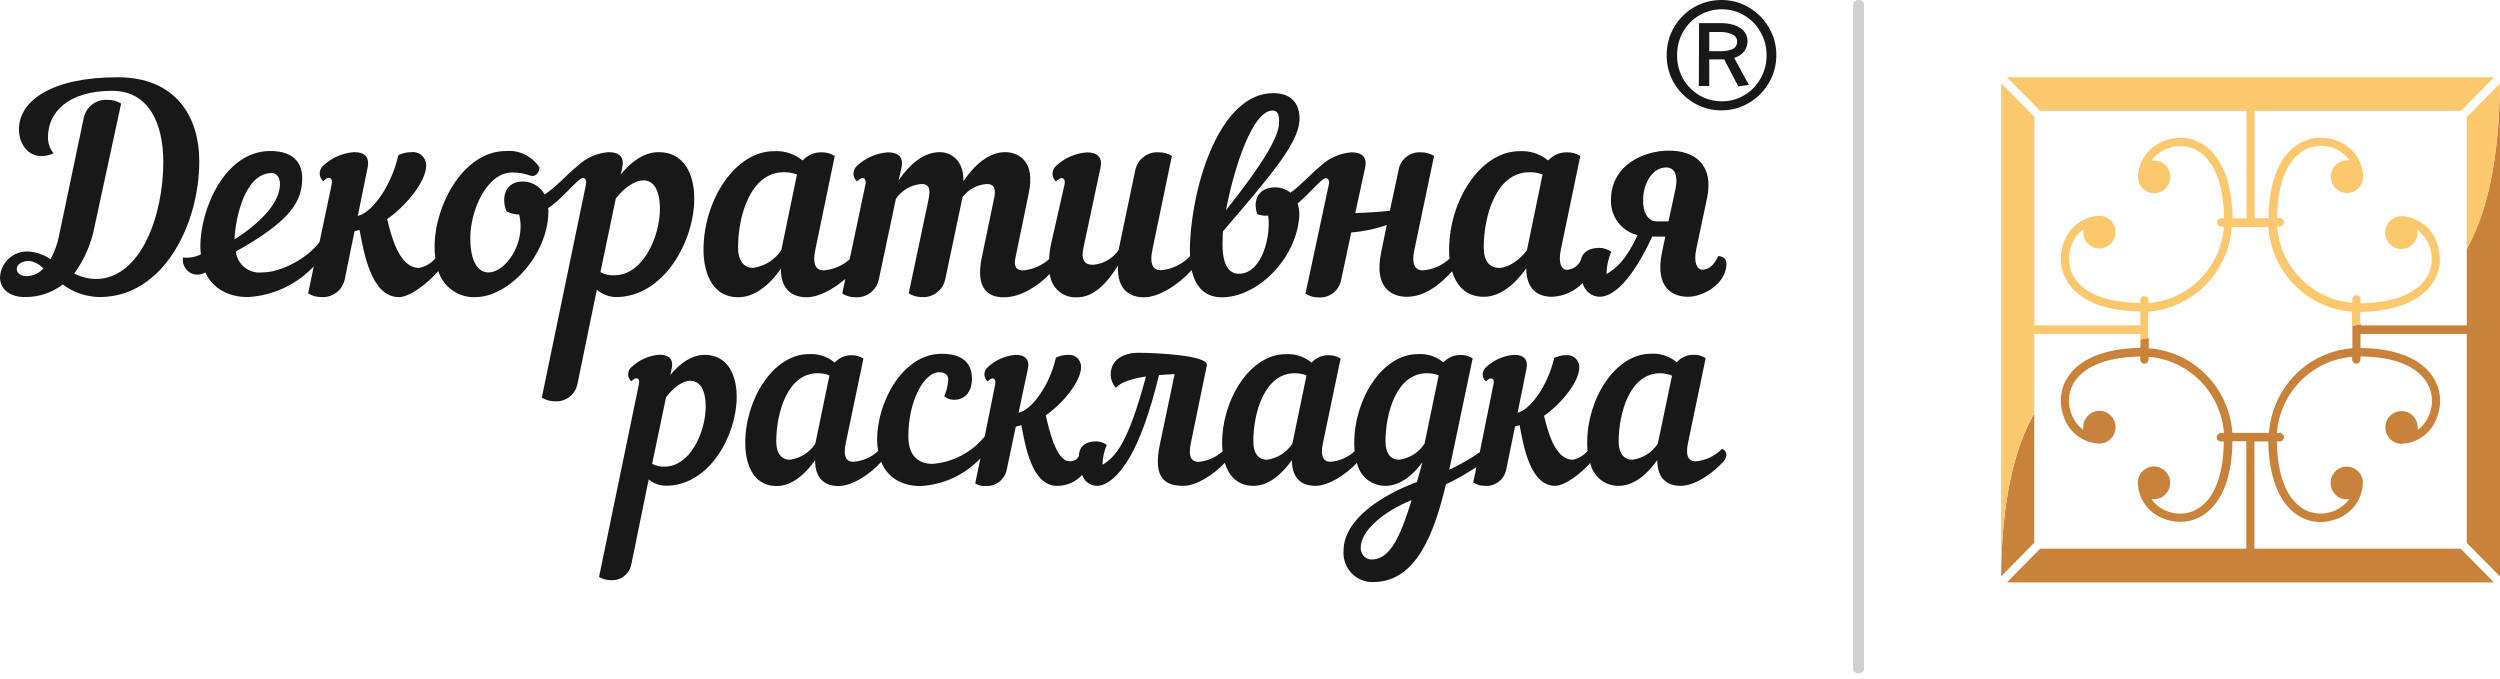
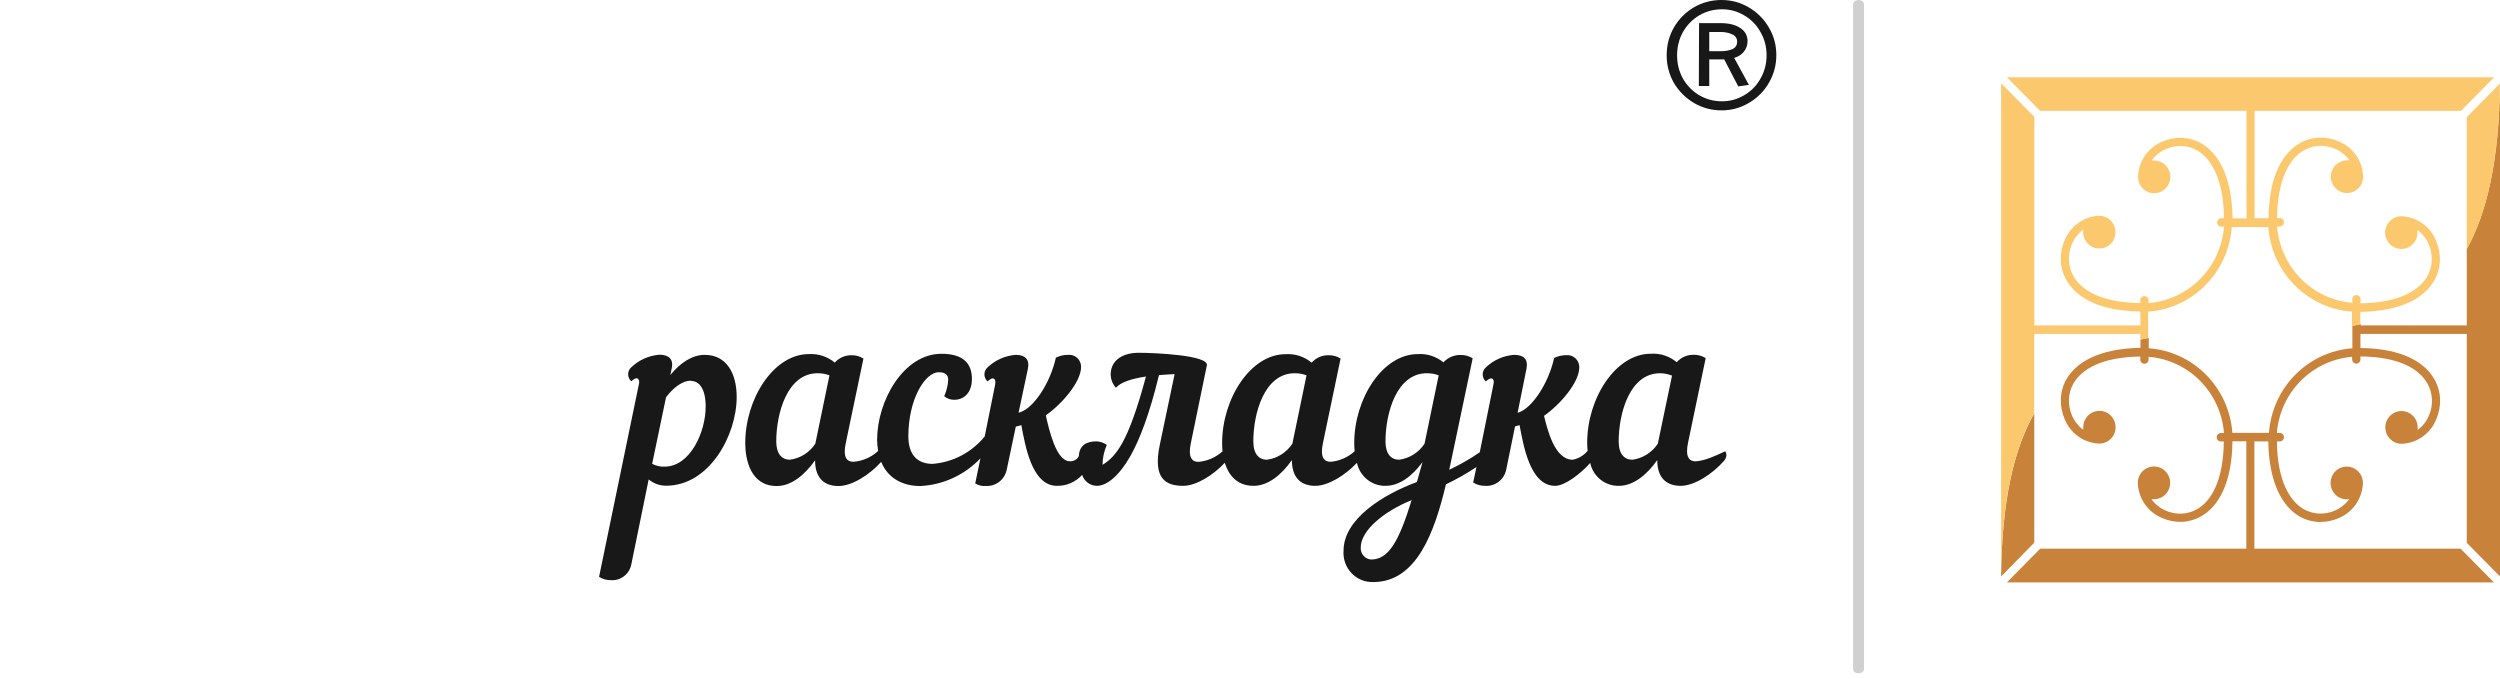
<svg xmlns="http://www.w3.org/2000/svg" width="195" height="53" viewBox="0 0 195 53" fill="none">
  <path opacity="0.2" fill-rule="evenodd" clip-rule="evenodd" d="M144.967 0C145.08 0 145.189 0.035 145.269 0.096C145.349 0.158 145.394 0.241 145.394 0.328V52.19C145.394 52.277 145.349 52.36 145.269 52.422C145.189 52.483 145.08 52.518 144.967 52.518C144.853 52.518 144.744 52.483 144.664 52.422C144.584 52.36 144.539 52.277 144.539 52.19V0.328C144.539 0.241 144.584 0.158 144.664 0.096C144.744 0.035 144.853 0 144.967 0Z" fill="#181818" />
-   <path d="M42.261 31.012C42.569 31.206 42.925 31.306 43.287 31.301C43.699 31.331 44.106 31.205 44.431 30.948C44.756 30.691 44.976 30.322 45.048 29.911L46.553 22.597C46.971 22.96 47.502 23.162 48.052 23.17C51.777 23.17 54.152 18.808 54.152 15.499C54.152 13.497 53.301 11.867 51.385 11.867C50.297 11.867 49.276 12.547 48.425 13.604L48.531 13.076C48.729 12.239 48.27 11.867 47.486 11.867C46.584 11.929 45.73 12.302 45.067 12.924C44.153 13.673 43.35 14.618 42.479 15.171C42.31 14.86 42.06 14.601 41.757 14.423C41.453 14.244 41.108 14.152 40.757 14.158C39.519 14.158 39.04 15.259 39.494 16.468C39.802 16.638 40.146 16.729 40.496 16.733C40.565 17.029 40.602 17.333 40.607 17.638C40.607 19.596 39.214 21.251 38.101 21.251C37.337 21.251 36.684 20.502 36.684 18.563C36.684 16.404 37.971 13.453 39.954 13.453C40.429 13.449 40.9 13.53 41.347 13.692C41.671 13.825 42.044 13.585 42.087 13.076C41.808 12.641 41.418 12.291 40.958 12.063C40.498 11.834 39.986 11.736 39.475 11.778C36.185 11.778 33.897 15.939 33.897 19.268C33.898 19.565 33.919 19.861 33.96 20.154C33.629 20.542 33.176 20.805 32.678 20.898C31.111 20.898 30.501 18.323 30.197 17.09C31.546 16.16 33.244 14.221 33.244 12.899C33.244 12.754 33.214 12.61 33.156 12.477C33.097 12.344 33.012 12.225 32.905 12.128C32.799 12.03 32.673 11.957 32.536 11.912C32.4 11.867 32.255 11.851 32.112 11.867C31.75 11.864 31.393 11.946 31.067 12.106C30.545 14.466 29.089 16.468 28.039 16.801L27.908 16.845L28.673 13.076C28.847 12.219 28.411 11.867 27.628 11.867C26.726 11.929 25.872 12.302 25.209 12.924C25.123 12.999 25.054 13.092 25.007 13.196C24.959 13.3 24.935 13.414 24.935 13.528C24.935 13.643 24.959 13.757 25.007 13.861C25.054 13.965 25.123 14.058 25.209 14.133C25.402 13.957 25.533 13.869 25.644 13.869C25.838 13.869 25.949 14.045 25.862 14.422L24.924 18.877C23.985 20.13 21.982 21.251 20.42 21.251C19.938 21.302 19.456 21.16 19.077 20.855C18.698 20.55 18.452 20.107 18.393 19.621C22.596 17.266 23.574 15.763 23.574 13.893C23.574 12.914 23.09 11.778 21.092 11.778C17.498 11.778 15.626 16.36 15.626 19.224C15.63 19.43 15.644 19.636 15.669 19.841C15.237 20.053 14.754 20.138 14.276 20.086C14.244 20.281 14.263 20.482 14.33 20.668C14.398 20.853 14.511 21.019 14.66 21.147C14.809 21.276 14.988 21.363 15.18 21.401C15.372 21.439 15.57 21.426 15.756 21.363C15.847 21.334 15.934 21.297 16.017 21.251C16.627 22.573 17.894 23.17 19.331 23.17C21.283 23.065 23.122 22.211 24.474 20.781L24.033 22.881C24.339 23.075 24.694 23.175 25.054 23.17C25.475 23.203 25.893 23.08 26.232 22.825C26.57 22.569 26.805 22.198 26.892 21.78L27.652 18.04L28.044 17.932C28.373 19.65 28.939 23.175 31.116 23.175C31.982 23.175 33.375 22.083 34.188 21.143C34.383 21.758 34.774 22.29 35.299 22.657C35.823 23.024 36.453 23.206 37.09 23.175C39.702 23.175 42.774 19.846 42.774 16.473C42.777 16.392 42.769 16.312 42.75 16.233C43.645 15.66 44.492 14.623 45.058 14.138C45.246 13.967 45.372 13.883 45.478 13.883C45.677 13.883 45.783 14.084 45.696 14.437L42.261 31.012ZM50.19 14.069C50.931 14.069 51.472 14.75 51.472 16.292C51.472 18.475 50.147 21.471 47.922 21.471C47.544 21.494 47.167 21.411 46.833 21.231L48.033 15.479C48.754 14.574 49.537 14.069 50.19 14.069ZM60.944 19.508C60.696 19.884 60.371 20.203 59.992 20.442C59.612 20.68 59.187 20.834 58.743 20.894C58.071 20.894 57.568 20.404 57.568 19.308C57.568 16.904 58.506 13.433 61.143 13.433C61.491 13.431 61.836 13.49 62.163 13.609L60.944 19.508ZM99.244 8.621C99.704 8.621 99.791 8.998 99.766 9.634C99.704 10.76 98.484 12.787 95.63 16.4C96.24 13.1 97.701 8.626 99.244 8.626V8.621ZM116.906 20.894C116.229 20.894 115.731 20.404 115.731 19.308C115.731 16.904 116.664 13.433 119.301 13.433C119.649 13.431 119.994 13.49 120.321 13.609L119.102 19.508C118.517 20.326 117.603 20.898 116.906 20.898V20.894ZM133.151 15.45C133.693 12.831 132.183 11.749 130.185 11.749C128.187 11.749 125.657 12.895 125.657 15.582C125.633 16.213 125.826 16.833 126.204 17.336C126.582 17.839 127.12 18.193 127.728 18.338C126.833 20.296 126.073 20.918 125.309 21.378C125.315 20.78 125.44 20.189 125.677 19.64C125.416 19.453 125.107 19.345 124.787 19.332C124.085 19.332 123.451 19.562 123.297 20.311C123.201 20.518 123.052 20.695 122.866 20.824C122.679 20.953 122.462 21.029 122.237 21.045C121.802 21.045 121.516 20.556 121.753 19.435L123.263 12.165C122.956 11.973 122.602 11.875 122.242 11.881C121.964 11.873 121.687 11.925 121.431 12.035C121.174 12.145 120.945 12.31 120.757 12.518C120.127 11.999 119.327 11.74 118.517 11.793C115.489 11.793 113.031 15.626 113.031 19.484C113.031 19.699 113.031 19.934 113.065 20.179C112.488 20.706 111.755 21.026 110.98 21.089C110.414 21.089 110.066 20.693 110.327 19.459L111.856 12.165C111.548 11.973 111.192 11.875 110.83 11.881C110.422 11.852 110.017 11.978 109.695 12.234C109.373 12.49 109.157 12.858 109.088 13.267L108.411 16.439C107.584 16.527 106.694 16.595 105.712 16.615L106.476 13.09C106.67 12.253 106.215 11.881 105.431 11.881C104.529 11.943 103.675 12.316 103.012 12.939C102.185 13.619 101.445 14.481 100.657 15.029C100.309 14.754 99.879 14.607 99.437 14.613C98.199 14.613 97.677 15.592 98.068 16.703C98.338 16.806 98.628 16.844 98.915 16.816C99.157 18.284 98.48 21.354 96.632 21.354C95.911 21.354 95.258 20.761 95.369 18.602C95.366 18.415 95.374 18.227 95.393 18.04C99.2 13.609 101.247 11.186 101.358 9.404C101.426 7.994 100.637 7.265 99.312 7.265C95.195 7.265 93.023 14.27 92.824 18.945C92.805 19.293 92.805 19.641 92.824 19.988C92.217 20.614 91.409 21.001 90.546 21.08C89.98 21.08 89.632 20.683 89.893 19.449L91.407 12.165C91.099 11.973 90.743 11.875 90.381 11.881C89.963 11.849 89.546 11.972 89.21 12.227C88.874 12.482 88.641 12.851 88.553 13.267L87.247 19.508C87.019 19.839 86.721 20.113 86.374 20.311C86.027 20.51 85.641 20.627 85.244 20.654C84.591 20.654 84.31 20.257 84.504 19.356L85.834 13.095C86.028 12.258 85.573 11.886 84.789 11.886C83.887 11.948 83.033 12.321 82.37 12.943C82.284 13.018 82.215 13.111 82.168 13.216C82.121 13.32 82.096 13.433 82.096 13.548C82.096 13.663 82.121 13.776 82.168 13.881C82.215 13.985 82.284 14.078 82.37 14.153C82.564 13.976 82.694 13.888 82.806 13.888C82.999 13.888 83.11 14.089 83.023 14.441L81.998 18.96C81.904 19.372 81.848 19.791 81.829 20.213C81.257 20.724 80.537 21.033 79.777 21.094C79.342 21.094 79.056 20.83 79.187 20.194L80.237 15.102C80.803 12.527 79.385 11.867 78.408 11.867C77.146 11.867 76.057 12.811 75.143 14.133C75.206 12.571 74.204 11.867 73.314 11.867C72.071 11.867 70.983 12.767 70.092 14.069L70.31 13.09C70.504 12.253 70.049 11.881 69.26 11.881C68.358 11.943 67.504 12.316 66.841 12.939C66.756 13.014 66.688 13.107 66.641 13.211C66.594 13.315 66.57 13.429 66.57 13.543C66.57 13.658 66.594 13.771 66.641 13.875C66.688 13.979 66.756 14.072 66.841 14.148C67.04 13.972 67.171 13.883 67.277 13.883C67.475 13.883 67.582 14.084 67.495 14.437L66.275 20.228C65.71 20.727 65.001 21.029 64.253 21.089C63.687 21.089 63.339 20.693 63.6 19.459L65.11 12.165C64.802 11.973 64.446 11.875 64.084 11.881C63.807 11.874 63.531 11.927 63.275 12.036C63.02 12.146 62.791 12.31 62.604 12.518C61.974 11.999 61.174 11.74 60.364 11.793C57.336 11.793 54.873 15.626 54.873 19.484C54.873 20.894 55.333 23.185 57.597 23.185C58.835 23.185 60.016 22.259 60.906 20.957C60.906 22.7 61.907 23.185 62.933 23.185C63.842 23.185 64.989 22.573 65.937 21.755L65.695 22.896C66.003 23.089 66.358 23.189 66.721 23.185C67.14 23.215 67.556 23.091 67.892 22.836C68.228 22.58 68.462 22.21 68.549 21.794L69.879 15.514C70.104 15.179 70.401 14.9 70.749 14.699C71.096 14.498 71.483 14.38 71.882 14.353C72.598 14.353 72.555 14.951 72.405 15.655L70.881 22.881C71.187 23.075 71.541 23.175 71.902 23.17C72.321 23.201 72.737 23.077 73.073 22.821C73.409 22.566 73.643 22.196 73.73 21.78L75.08 15.367C75.306 15.07 75.592 14.826 75.919 14.652C76.246 14.477 76.607 14.375 76.976 14.353C77.692 14.353 77.673 14.951 77.499 15.655L76.585 20.061C76.038 22.636 77.194 23.189 78.282 23.189C79.584 23.189 80.89 22.377 81.882 21.373C81.937 21.899 82.192 22.382 82.593 22.721C82.993 23.06 83.509 23.228 84.03 23.189C85.273 23.189 86.337 22.132 87.208 20.698C87.102 22.656 88.175 23.189 89.235 23.189C90.391 23.189 91.925 22.21 92.95 21.065C93.284 22.582 94.169 23.189 95.311 23.189C98.054 23.189 101.077 20.252 101.339 16.928C101.368 16.57 101.323 16.21 101.208 15.871C101.909 15.298 102.538 14.549 102.998 14.153C103.187 13.981 103.312 13.898 103.419 13.898C103.612 13.898 103.724 14.099 103.636 14.451L101.827 22.91C102.135 23.104 102.491 23.204 102.853 23.199C103.264 23.229 103.672 23.103 103.997 22.846C104.322 22.589 104.542 22.22 104.614 21.809L105.397 18.128C106.341 18.06 107.271 17.865 108.165 17.55L107.729 19.689C107.139 22.534 108.643 23.15 109.732 23.15C111.111 23.15 112.272 22.245 113.259 21.163C113.583 22.21 114.289 23.15 115.74 23.15C116.983 23.15 118.135 22.225 119.049 20.923C119.049 22.666 120.051 23.15 121.076 23.15C121.973 23.11 122.821 22.725 123.447 22.073C123.52 22.376 123.69 22.646 123.931 22.841C124.171 23.035 124.469 23.144 124.777 23.15C126.475 23.106 128.066 20.213 128.87 18.456H129.895L129.634 19.689C129.044 22.534 130.568 23.15 131.656 23.15C132.88 23.15 134.665 22.113 134.665 20.57C134.665 20.198 134.423 19.978 134.012 19.978C133.683 20.771 133.185 21.035 132.793 21.035C132.401 21.035 132.072 20.546 132.309 19.425L133.151 15.45ZM128.163 15.592C128.163 14.427 128.816 13.061 129.968 13.061C130.514 13.061 130.935 13.521 130.688 14.735L130.142 17.271H129.228C128.483 17.266 128.139 16.468 128.163 15.592ZM2.264 19.621C1.984 19.599 1.703 19.634 1.437 19.723C1.171 19.813 0.925 19.955 0.715 20.142C0.504 20.329 0.332 20.557 0.209 20.812C0.086 21.067 0.015 21.345 0 21.628C0 22.607 0.827 23.17 1.935 23.17C3.002 23.183 4.042 22.839 4.896 22.191C5.73 22.815 6.737 23.157 7.774 23.17C12.757 23.17 15.543 17.482 15.543 12.591C15.543 9.091 13.715 6.026 9.167 6.026C4.006 6.026 1.48 7.877 1.48 10.08C1.48 11.181 2.133 12.175 3.241 12.175C3.566 12.172 3.887 12.097 4.18 11.955C3.881 11.599 3.726 11.143 3.744 10.677C3.744 8.802 5.268 7.084 8.751 7.084C11.625 7.084 12.738 9.664 12.738 12.635C12.738 16.776 10.996 21.76 7.464 21.76C6.883 21.747 6.311 21.603 5.791 21.339C6.584 20.249 7.126 18.992 7.377 17.663L9.448 8.077C9.133 7.884 8.771 7.784 8.403 7.789C7.975 7.754 7.549 7.878 7.205 8.137C6.86 8.397 6.621 8.774 6.531 9.198L4.596 18.431C4.468 19.057 4.248 19.659 3.943 20.218C3.445 19.873 2.866 19.667 2.264 19.621ZM2.09 21.54C1.63 21.54 1.306 21.32 1.306 20.987C1.306 20.654 1.674 20.35 2.274 20.35C2.699 20.417 3.091 20.625 3.386 20.942C3.22 21.123 3.019 21.269 2.797 21.372C2.574 21.474 2.334 21.531 2.09 21.54ZM21.208 13.497C21.576 13.497 21.837 13.849 21.837 14.353C21.837 15.788 20.386 17.33 18.291 18.676C18.354 17.129 19.051 13.497 21.208 13.497Z" fill="#181818" />
-   <path d="M46.727 44.994C47.003 45.169 47.324 45.259 47.651 45.253C48.022 45.28 48.391 45.167 48.685 44.935C48.98 44.704 49.18 44.371 49.247 44L50.597 37.396C50.979 37.715 51.46 37.888 51.956 37.886C55.318 37.886 57.461 33.969 57.461 30.959C57.461 29.152 56.692 27.679 54.965 27.679C53.998 27.679 53.054 28.296 52.29 29.25L52.387 28.761C52.566 28.007 52.15 27.669 51.443 27.669C50.62 27.727 49.842 28.074 49.242 28.648C49.164 28.715 49.102 28.799 49.059 28.893C49.017 28.988 48.994 29.09 48.994 29.194C48.994 29.297 49.017 29.4 49.059 29.494C49.102 29.588 49.164 29.672 49.242 29.74C49.416 29.583 49.537 29.505 49.634 29.505C49.808 29.505 49.91 29.681 49.828 29.994L46.727 44.994ZM111.115 34.606C110.893 34.946 110.6 35.234 110.258 35.45C109.916 35.666 109.532 35.806 109.132 35.859C108.522 35.859 108.068 35.423 108.068 34.429C108.068 32.261 108.914 29.113 111.294 29.113C111.609 29.11 111.922 29.165 112.218 29.275L111.115 34.606ZM129.31 34.606C129.086 34.946 128.793 35.234 128.45 35.451C128.107 35.667 127.722 35.806 127.321 35.859C126.712 35.859 126.257 35.423 126.257 34.429C126.257 32.261 127.104 29.113 129.484 29.113C129.804 29.117 130.12 29.18 130.418 29.299L129.31 34.606ZM106.941 43.643C106.712 43.625 106.5 43.517 106.349 43.342C106.199 43.167 106.123 42.939 106.137 42.708C106.137 41.376 107.947 39.883 110.109 39.007C109.103 42.267 108.3 43.643 106.941 43.643ZM76.807 34.043C76.307 34.658 75.689 35.164 74.991 35.532C74.292 35.899 73.528 36.12 72.743 36.182C71.679 36.182 70.852 35.604 70.852 34.028C70.852 31.164 72.134 29.035 73.232 29.035C73.716 29.035 73.962 29.235 73.962 29.612C73.938 30.059 73.831 30.497 73.648 30.905C73.867 31.09 74.146 31.189 74.432 31.184C75.162 31.184 75.81 30.665 75.81 29.554C75.81 28.256 75.022 27.596 73.43 27.596C70.479 27.596 68.414 31.257 68.414 34.322C68.419 34.608 68.446 34.892 68.496 35.174C67.963 35.668 67.282 35.967 66.561 36.02C66.048 36.02 65.734 35.663 65.971 34.552L67.349 27.968C67.073 27.793 66.752 27.702 66.425 27.708C66.178 27.703 65.933 27.752 65.706 27.85C65.479 27.949 65.276 28.096 65.109 28.281C64.541 27.809 63.817 27.572 63.083 27.62C60.354 27.62 58.129 31.086 58.129 34.566C58.129 35.839 58.54 37.91 60.586 37.91C61.709 37.91 62.749 37.073 63.576 35.903C63.576 37.474 64.481 37.91 65.405 37.91C66.44 37.91 67.823 37.044 68.733 36.025C69.255 37.313 70.421 37.91 71.776 37.91C73.557 37.826 75.238 37.053 76.473 35.751L76.067 37.709C76.313 37.861 76.601 37.93 76.889 37.905C77.266 37.928 77.639 37.814 77.939 37.582C78.239 37.35 78.447 37.016 78.524 36.642L79.231 33.279L79.666 33.161C79.961 34.713 80.469 37.895 82.438 37.895C82.807 37.902 83.173 37.83 83.513 37.683C83.852 37.536 84.157 37.318 84.407 37.044C84.487 37.29 84.642 37.505 84.849 37.658C85.057 37.811 85.306 37.894 85.563 37.895C86.313 37.895 87.276 37.142 88.161 35.59C88.886 34.312 89.656 32.324 90.401 29.26C90.817 29.221 91.228 29.201 91.62 29.182L90.464 34.694C89.912 37.337 90.913 37.895 92.292 37.895C93.294 37.895 94.614 37.078 95.533 36.099C95.829 37.044 96.467 37.895 97.778 37.895C98.9 37.895 99.941 37.058 100.768 35.888C100.768 37.46 101.672 37.895 102.596 37.895C103.598 37.895 104.918 37.078 105.842 36.099C105.951 36.615 106.234 37.077 106.643 37.404C107.052 37.732 107.561 37.906 108.082 37.895C109.146 37.895 110.148 37.142 110.956 36.045C110.796 36.603 110.661 37.102 110.52 37.597C107.864 38.576 104.797 40.485 104.797 42.952C104.773 43.272 104.815 43.593 104.922 43.895C105.028 44.197 105.197 44.472 105.416 44.703C105.635 44.934 105.9 45.116 106.194 45.236C106.488 45.356 106.803 45.412 107.119 45.4C110.506 45.4 111.899 41.484 112.784 37.778C113.608 37.385 114.403 36.933 115.164 36.427L114.908 37.636C115.185 37.811 115.506 37.901 115.832 37.895C116.21 37.924 116.586 37.812 116.889 37.582C117.193 37.352 117.403 37.018 117.482 36.642L118.173 33.26L118.527 33.161C118.822 34.713 119.335 37.895 121.299 37.895C122.068 37.895 123.297 36.946 124.037 36.109C124.146 36.624 124.429 37.084 124.838 37.41C125.247 37.737 125.756 37.908 126.277 37.895C127.394 37.895 128.439 37.058 129.266 35.888C129.266 37.46 130.171 37.895 131.095 37.895C132.154 37.895 133.572 36.98 134.481 35.937C134.589 35.815 134.652 35.66 134.66 35.497C134.659 35.39 134.626 35.286 134.566 35.199C134.505 35.111 134.42 35.045 134.321 35.007C133.771 35.571 133.041 35.918 132.261 35.986C131.748 35.986 131.433 35.629 131.67 34.518L133.044 27.933C132.768 27.758 132.447 27.668 132.12 27.674C131.87 27.666 131.62 27.713 131.39 27.813C131.159 27.913 130.953 28.063 130.785 28.252C130.217 27.779 129.492 27.543 128.758 27.591C126.025 27.591 123.8 31.056 123.8 34.537C123.8 34.746 123.811 34.956 123.834 35.164C123.538 35.523 123.13 35.768 122.677 35.859C121.26 35.859 120.708 33.534 120.433 32.432C121.652 31.595 123.185 29.847 123.185 28.653C123.188 28.523 123.163 28.394 123.113 28.274C123.064 28.154 122.99 28.046 122.897 27.956C122.803 27.867 122.692 27.799 122.571 27.755C122.45 27.711 122.322 27.694 122.194 27.703C121.859 27.698 121.528 27.771 121.226 27.919C120.742 30.048 119.436 31.835 118.493 32.158L118.372 32.197L119.064 28.77C119.218 27.997 118.827 27.679 118.096 27.679C117.273 27.738 116.495 28.084 115.895 28.658C115.818 28.726 115.756 28.81 115.714 28.904C115.672 28.998 115.65 29.1 115.65 29.204C115.65 29.307 115.672 29.409 115.714 29.503C115.756 29.598 115.818 29.681 115.895 29.75C116.074 29.593 116.19 29.515 116.292 29.515C116.466 29.515 116.563 29.671 116.485 30.004L115.421 35.276C114.666 35.797 113.87 36.253 113.041 36.642C113.099 36.383 113.157 36.104 113.215 35.825L114.869 27.948C114.593 27.773 114.272 27.683 113.945 27.689C113.691 27.681 113.438 27.728 113.204 27.828C112.969 27.927 112.758 28.077 112.586 28.266C112.024 27.8 111.308 27.569 110.583 27.62C107.85 27.62 105.63 31.086 105.63 34.566C105.63 34.778 105.641 34.988 105.663 35.198C105.141 35.672 104.481 35.961 103.782 36.02C103.269 36.02 102.954 35.663 103.191 34.552L104.565 27.968C104.289 27.791 103.968 27.701 103.641 27.708C103.391 27.701 103.141 27.749 102.911 27.849C102.68 27.948 102.474 28.097 102.306 28.286C101.738 27.814 101.013 27.577 100.279 27.625C97.546 27.625 95.325 31.091 95.325 34.571C95.325 34.782 95.337 34.993 95.359 35.203C94.837 35.677 94.176 35.966 93.477 36.025C92.965 36.025 92.65 35.668 92.887 34.557L94.135 28.496C94.29 27.703 90.062 27.517 88.814 27.517C87.692 27.517 86.632 28.007 86.632 29.23C86.643 29.608 86.789 29.968 87.043 30.244C87.44 29.789 88.325 29.529 89.385 29.368C87.987 34.581 87.024 35.619 85.998 36.255C86.001 35.72 86.115 35.192 86.332 34.704C86.095 34.534 85.814 34.437 85.524 34.425C84.818 34.425 84.184 34.689 84.15 35.575C84.085 35.706 83.982 35.814 83.855 35.885C83.729 35.957 83.584 35.989 83.439 35.976C82.38 35.976 81.828 33.529 81.572 32.393C82.791 31.556 84.325 29.808 84.325 28.614C84.325 28.482 84.299 28.352 84.246 28.232C84.194 28.111 84.117 28.004 84.021 27.915C83.924 27.827 83.811 27.761 83.687 27.72C83.564 27.679 83.433 27.665 83.304 27.679C82.977 27.677 82.655 27.751 82.361 27.894C81.877 30.024 80.571 31.81 79.627 32.133L79.448 32.197L80.174 28.77C80.334 28.017 79.942 27.679 79.231 27.679C78.407 27.738 77.629 28.084 77.029 28.658C76.953 28.726 76.891 28.81 76.849 28.904C76.806 28.998 76.784 29.1 76.784 29.204C76.784 29.307 76.806 29.409 76.849 29.503C76.891 29.598 76.953 29.681 77.029 29.75C77.209 29.593 77.325 29.515 77.421 29.515C77.6 29.515 77.678 29.691 77.62 30.004L76.807 34.043ZM100.806 34.606C100.583 34.946 100.29 35.234 99.947 35.451C99.604 35.667 99.219 35.806 98.818 35.859C98.209 35.859 97.759 35.423 97.759 34.429C97.759 32.261 98.605 29.113 100.985 29.113C101.3 29.11 101.614 29.165 101.909 29.275L100.806 34.606ZM63.595 34.606C63.373 34.946 63.08 35.234 62.738 35.45C62.396 35.666 62.012 35.806 61.612 35.859C61.002 35.859 60.548 35.423 60.548 34.429C60.548 32.261 61.394 29.113 63.774 29.113C64.09 29.11 64.403 29.165 64.698 29.275L63.595 34.606ZM53.881 29.71C54.549 29.71 55.042 30.327 55.042 31.722C55.042 33.681 53.843 36.397 51.835 36.397C51.499 36.415 51.164 36.338 50.868 36.177L51.951 30.983C52.585 30.151 53.291 29.691 53.881 29.691V29.71Z" fill="#181818" />
+   <path d="M46.727 44.994C47.003 45.169 47.324 45.259 47.651 45.253C48.022 45.28 48.391 45.167 48.685 44.935C48.98 44.704 49.18 44.371 49.247 44L50.597 37.396C50.979 37.715 51.46 37.888 51.956 37.886C55.318 37.886 57.461 33.969 57.461 30.959C57.461 29.152 56.692 27.679 54.965 27.679C53.998 27.679 53.054 28.296 52.29 29.25L52.387 28.761C52.566 28.007 52.15 27.669 51.443 27.669C50.62 27.727 49.842 28.074 49.242 28.648C49.164 28.715 49.102 28.799 49.059 28.893C49.017 28.988 48.994 29.09 48.994 29.194C48.994 29.297 49.017 29.4 49.059 29.494C49.102 29.588 49.164 29.672 49.242 29.74C49.416 29.583 49.537 29.505 49.634 29.505C49.808 29.505 49.91 29.681 49.828 29.994L46.727 44.994ZM111.115 34.606C110.893 34.946 110.6 35.234 110.258 35.45C109.916 35.666 109.532 35.806 109.132 35.859C108.522 35.859 108.068 35.423 108.068 34.429C108.068 32.261 108.914 29.113 111.294 29.113C111.609 29.11 111.922 29.165 112.218 29.275L111.115 34.606ZM129.31 34.606C129.086 34.946 128.793 35.234 128.45 35.451C128.107 35.667 127.722 35.806 127.321 35.859C126.712 35.859 126.257 35.423 126.257 34.429C126.257 32.261 127.104 29.113 129.484 29.113C129.804 29.117 130.12 29.18 130.418 29.299L129.31 34.606ZM106.941 43.643C106.712 43.625 106.5 43.517 106.349 43.342C106.199 43.167 106.123 42.939 106.137 42.708C106.137 41.376 107.947 39.883 110.109 39.007C109.103 42.267 108.3 43.643 106.941 43.643ZM76.807 34.043C76.307 34.658 75.689 35.164 74.991 35.532C74.292 35.899 73.528 36.12 72.743 36.182C71.679 36.182 70.852 35.604 70.852 34.028C70.852 31.164 72.134 29.035 73.232 29.035C73.716 29.035 73.962 29.235 73.962 29.612C73.938 30.059 73.831 30.497 73.648 30.905C73.867 31.09 74.146 31.189 74.432 31.184C75.162 31.184 75.81 30.665 75.81 29.554C75.81 28.256 75.022 27.596 73.43 27.596C70.479 27.596 68.414 31.257 68.414 34.322C68.419 34.608 68.446 34.892 68.496 35.174C67.963 35.668 67.282 35.967 66.561 36.02C66.048 36.02 65.734 35.663 65.971 34.552L67.349 27.968C67.073 27.793 66.752 27.702 66.425 27.708C66.178 27.703 65.933 27.752 65.706 27.85C65.479 27.949 65.276 28.096 65.109 28.281C64.541 27.809 63.817 27.572 63.083 27.62C60.354 27.62 58.129 31.086 58.129 34.566C58.129 35.839 58.54 37.91 60.586 37.91C61.709 37.91 62.749 37.073 63.576 35.903C63.576 37.474 64.481 37.91 65.405 37.91C66.44 37.91 67.823 37.044 68.733 36.025C69.255 37.313 70.421 37.91 71.776 37.91C73.557 37.826 75.238 37.053 76.473 35.751L76.067 37.709C76.313 37.861 76.601 37.93 76.889 37.905C77.266 37.928 77.639 37.814 77.939 37.582C78.239 37.35 78.447 37.016 78.524 36.642L79.231 33.279L79.666 33.161C79.961 34.713 80.469 37.895 82.438 37.895C82.807 37.902 83.173 37.83 83.513 37.683C83.852 37.536 84.157 37.318 84.407 37.044C84.487 37.29 84.642 37.505 84.849 37.658C85.057 37.811 85.306 37.894 85.563 37.895C86.313 37.895 87.276 37.142 88.161 35.59C88.886 34.312 89.656 32.324 90.401 29.26C90.817 29.221 91.228 29.201 91.62 29.182L90.464 34.694C89.912 37.337 90.913 37.895 92.292 37.895C93.294 37.895 94.614 37.078 95.533 36.099C95.829 37.044 96.467 37.895 97.778 37.895C98.9 37.895 99.941 37.058 100.768 35.888C100.768 37.46 101.672 37.895 102.596 37.895C103.598 37.895 104.918 37.078 105.842 36.099C105.951 36.615 106.234 37.077 106.643 37.404C107.052 37.732 107.561 37.906 108.082 37.895C109.146 37.895 110.148 37.142 110.956 36.045C110.796 36.603 110.661 37.102 110.52 37.597C107.864 38.576 104.797 40.485 104.797 42.952C104.773 43.272 104.815 43.593 104.922 43.895C105.028 44.197 105.197 44.472 105.416 44.703C105.635 44.934 105.9 45.116 106.194 45.236C106.488 45.356 106.803 45.412 107.119 45.4C110.506 45.4 111.899 41.484 112.784 37.778C113.608 37.385 114.403 36.933 115.164 36.427L114.908 37.636C115.185 37.811 115.506 37.901 115.832 37.895C116.21 37.924 116.586 37.812 116.889 37.582C117.193 37.352 117.403 37.018 117.482 36.642L118.173 33.26L118.527 33.161C118.822 34.713 119.335 37.895 121.299 37.895C122.068 37.895 123.297 36.946 124.037 36.109C124.146 36.624 124.429 37.084 124.838 37.41C125.247 37.737 125.756 37.908 126.277 37.895C127.394 37.895 128.439 37.058 129.266 35.888C129.266 37.46 130.171 37.895 131.095 37.895C132.154 37.895 133.572 36.98 134.481 35.937C134.589 35.815 134.652 35.66 134.66 35.497C134.659 35.39 134.626 35.286 134.566 35.199C133.771 35.571 133.041 35.918 132.261 35.986C131.748 35.986 131.433 35.629 131.67 34.518L133.044 27.933C132.768 27.758 132.447 27.668 132.12 27.674C131.87 27.666 131.62 27.713 131.39 27.813C131.159 27.913 130.953 28.063 130.785 28.252C130.217 27.779 129.492 27.543 128.758 27.591C126.025 27.591 123.8 31.056 123.8 34.537C123.8 34.746 123.811 34.956 123.834 35.164C123.538 35.523 123.13 35.768 122.677 35.859C121.26 35.859 120.708 33.534 120.433 32.432C121.652 31.595 123.185 29.847 123.185 28.653C123.188 28.523 123.163 28.394 123.113 28.274C123.064 28.154 122.99 28.046 122.897 27.956C122.803 27.867 122.692 27.799 122.571 27.755C122.45 27.711 122.322 27.694 122.194 27.703C121.859 27.698 121.528 27.771 121.226 27.919C120.742 30.048 119.436 31.835 118.493 32.158L118.372 32.197L119.064 28.77C119.218 27.997 118.827 27.679 118.096 27.679C117.273 27.738 116.495 28.084 115.895 28.658C115.818 28.726 115.756 28.81 115.714 28.904C115.672 28.998 115.65 29.1 115.65 29.204C115.65 29.307 115.672 29.409 115.714 29.503C115.756 29.598 115.818 29.681 115.895 29.75C116.074 29.593 116.19 29.515 116.292 29.515C116.466 29.515 116.563 29.671 116.485 30.004L115.421 35.276C114.666 35.797 113.87 36.253 113.041 36.642C113.099 36.383 113.157 36.104 113.215 35.825L114.869 27.948C114.593 27.773 114.272 27.683 113.945 27.689C113.691 27.681 113.438 27.728 113.204 27.828C112.969 27.927 112.758 28.077 112.586 28.266C112.024 27.8 111.308 27.569 110.583 27.62C107.85 27.62 105.63 31.086 105.63 34.566C105.63 34.778 105.641 34.988 105.663 35.198C105.141 35.672 104.481 35.961 103.782 36.02C103.269 36.02 102.954 35.663 103.191 34.552L104.565 27.968C104.289 27.791 103.968 27.701 103.641 27.708C103.391 27.701 103.141 27.749 102.911 27.849C102.68 27.948 102.474 28.097 102.306 28.286C101.738 27.814 101.013 27.577 100.279 27.625C97.546 27.625 95.325 31.091 95.325 34.571C95.325 34.782 95.337 34.993 95.359 35.203C94.837 35.677 94.176 35.966 93.477 36.025C92.965 36.025 92.65 35.668 92.887 34.557L94.135 28.496C94.29 27.703 90.062 27.517 88.814 27.517C87.692 27.517 86.632 28.007 86.632 29.23C86.643 29.608 86.789 29.968 87.043 30.244C87.44 29.789 88.325 29.529 89.385 29.368C87.987 34.581 87.024 35.619 85.998 36.255C86.001 35.72 86.115 35.192 86.332 34.704C86.095 34.534 85.814 34.437 85.524 34.425C84.818 34.425 84.184 34.689 84.15 35.575C84.085 35.706 83.982 35.814 83.855 35.885C83.729 35.957 83.584 35.989 83.439 35.976C82.38 35.976 81.828 33.529 81.572 32.393C82.791 31.556 84.325 29.808 84.325 28.614C84.325 28.482 84.299 28.352 84.246 28.232C84.194 28.111 84.117 28.004 84.021 27.915C83.924 27.827 83.811 27.761 83.687 27.72C83.564 27.679 83.433 27.665 83.304 27.679C82.977 27.677 82.655 27.751 82.361 27.894C81.877 30.024 80.571 31.81 79.627 32.133L79.448 32.197L80.174 28.77C80.334 28.017 79.942 27.679 79.231 27.679C78.407 27.738 77.629 28.084 77.029 28.658C76.953 28.726 76.891 28.81 76.849 28.904C76.806 28.998 76.784 29.1 76.784 29.204C76.784 29.307 76.806 29.409 76.849 29.503C76.891 29.598 76.953 29.681 77.029 29.75C77.209 29.593 77.325 29.515 77.421 29.515C77.6 29.515 77.678 29.691 77.62 30.004L76.807 34.043ZM100.806 34.606C100.583 34.946 100.29 35.234 99.947 35.451C99.604 35.667 99.219 35.806 98.818 35.859C98.209 35.859 97.759 35.423 97.759 34.429C97.759 32.261 98.605 29.113 100.985 29.113C101.3 29.11 101.614 29.165 101.909 29.275L100.806 34.606ZM63.595 34.606C63.373 34.946 63.08 35.234 62.738 35.45C62.396 35.666 62.012 35.806 61.612 35.859C61.002 35.859 60.548 35.423 60.548 34.429C60.548 32.261 61.394 29.113 63.774 29.113C64.09 29.11 64.403 29.165 64.698 29.275L63.595 34.606ZM53.881 29.71C54.549 29.71 55.042 30.327 55.042 31.722C55.042 33.681 53.843 36.397 51.835 36.397C51.499 36.415 51.164 36.338 50.868 36.177L51.951 30.983C52.585 30.151 53.291 29.691 53.881 29.691V29.71Z" fill="#181818" />
  <path fill-rule="evenodd" clip-rule="evenodd" d="M158.674 32.207V42.326L156.086 44.964C156.134 39.09 157.087 35.027 158.674 32.236M195 6.491V44.964L192.407 42.34V26.049H184.115V27.145C187.371 27.179 189.137 28.256 189.886 29.593C190.158 30.069 190.309 30.605 190.327 31.154C190.342 31.67 190.247 32.183 190.046 32.657C189.831 33.218 189.458 33.703 188.973 34.051C188.488 34.4 187.912 34.596 187.318 34.615C187.068 34.615 186.824 34.541 186.616 34.4C186.409 34.26 186.247 34.06 186.151 33.827C186.056 33.593 186.031 33.336 186.079 33.088C186.128 32.841 186.248 32.613 186.425 32.434C186.601 32.256 186.826 32.134 187.071 32.085C187.316 32.035 187.57 32.061 187.801 32.157C188.032 32.254 188.229 32.418 188.368 32.628C188.506 32.838 188.58 33.085 188.58 33.338C188.585 33.404 188.585 33.472 188.58 33.538C188.97 33.245 189.276 32.851 189.466 32.398C189.629 32.012 189.707 31.594 189.693 31.174C189.678 30.733 189.557 30.303 189.34 29.921C188.696 28.761 187.11 27.83 184.115 27.801V28.036C184.115 28.123 184.081 28.206 184.02 28.268C183.959 28.329 183.877 28.364 183.791 28.364C183.705 28.364 183.623 28.329 183.562 28.268C183.501 28.206 183.467 28.123 183.467 28.036V27.83C181.951 27.955 180.527 28.622 179.452 29.71C178.376 30.799 177.718 32.239 177.594 33.773H177.826C177.912 33.773 177.995 33.808 178.055 33.87C178.116 33.931 178.15 34.014 178.15 34.101C178.15 34.188 178.116 34.272 178.055 34.333C177.995 34.395 177.912 34.429 177.826 34.429H177.599C177.628 37.44 178.566 39.046 179.665 39.702C180.043 39.921 180.468 40.043 180.903 40.059C181.319 40.072 181.734 39.994 182.117 39.829C182.563 39.636 182.95 39.327 183.24 38.933C182.985 38.973 182.724 38.933 182.492 38.819C182.26 38.704 182.069 38.52 181.943 38.292C181.817 38.064 181.764 37.803 181.79 37.543C181.816 37.283 181.919 37.038 182.087 36.839C182.255 36.641 182.479 36.5 182.728 36.434C182.978 36.368 183.242 36.382 183.484 36.472C183.726 36.563 183.935 36.726 184.082 36.94C184.229 37.154 184.309 37.409 184.309 37.67C184.288 38.271 184.094 38.853 183.75 39.344C183.406 39.834 182.927 40.212 182.374 40.431C181.904 40.632 181.398 40.728 180.888 40.715C180.346 40.694 179.817 40.541 179.345 40.27C178.049 39.506 176.984 37.719 176.926 34.429H175.843V42.796H191.928L194.521 45.425H156.541L159.134 42.796H175.214V34.42H174.13C174.096 37.709 173.032 39.496 171.711 40.26C171.24 40.532 170.711 40.685 170.168 40.705C169.659 40.719 169.153 40.622 168.683 40.421C168.129 40.203 167.65 39.825 167.306 39.335C166.962 38.844 166.768 38.262 166.748 37.66C166.748 37.408 166.822 37.161 166.961 36.95C167.1 36.74 167.297 36.577 167.527 36.48C167.758 36.383 168.012 36.358 168.257 36.407C168.502 36.456 168.727 36.578 168.903 36.757C169.08 36.936 169.2 37.163 169.249 37.411C169.298 37.659 169.273 37.916 169.177 38.149C169.082 38.383 168.92 38.582 168.712 38.723C168.505 38.863 168.26 38.938 168.011 38.938C167.945 38.943 167.878 38.943 167.812 38.938C168.103 39.333 168.492 39.642 168.94 39.834C169.321 39.999 169.734 40.078 170.149 40.064C170.584 40.049 171.01 39.926 171.387 39.707C172.51 39.051 173.424 37.445 173.458 34.434H173.226C173.14 34.434 173.057 34.4 172.996 34.338C172.936 34.277 172.902 34.193 172.902 34.106C172.902 34.019 172.936 33.936 172.996 33.874C173.057 33.813 173.14 33.778 173.226 33.778H173.472C173.35 32.241 172.69 30.799 171.613 29.709C170.535 28.619 169.109 27.953 167.59 27.83V28.046C167.59 28.133 167.556 28.216 167.495 28.278C167.434 28.339 167.352 28.374 167.266 28.374C167.18 28.374 167.097 28.339 167.037 28.278C166.976 28.216 166.942 28.133 166.942 28.046V27.811C163.966 27.845 162.38 28.79 161.731 29.906C161.514 30.288 161.393 30.719 161.378 31.159C161.365 31.579 161.442 31.997 161.606 32.383C161.795 32.836 162.101 33.23 162.491 33.524C162.486 33.457 162.486 33.39 162.491 33.323C162.491 33.07 162.565 32.823 162.704 32.613C162.842 32.403 163.04 32.239 163.27 32.143C163.501 32.046 163.755 32.021 164 32.07C164.245 32.119 164.47 32.241 164.646 32.42C164.823 32.598 164.943 32.826 164.992 33.074C165.041 33.322 165.016 33.578 164.92 33.812C164.825 34.045 164.663 34.245 164.455 34.385C164.247 34.526 164.003 34.601 163.754 34.601C163.159 34.58 162.584 34.384 162.099 34.036C161.614 33.688 161.241 33.203 161.025 32.643C160.827 32.167 160.731 31.655 160.745 31.14C160.762 30.59 160.913 30.054 161.185 29.578C161.939 28.266 163.705 27.189 166.956 27.13V26.484L167.604 26.357V27.165C169.293 27.288 170.882 28.023 172.079 29.235C173.277 30.447 174.003 32.054 174.125 33.764H176.98C177.101 32.057 177.826 30.451 179.02 29.24C180.215 28.028 181.8 27.292 183.486 27.165V25.407C183.704 25.368 183.917 25.319 184.134 25.275V25.383H192.407V19.42C193.989 16.566 194.942 12.444 194.995 6.496L195 6.491Z" fill="#C98239" />
  <path fill-rule="evenodd" clip-rule="evenodd" d="M192.407 19.42V9.14L194.99 6.521C194.942 12.469 193.989 16.59 192.407 19.445M166.942 26.484V26.048H158.669V32.207C157.087 35.007 156.134 39.06 156.086 44.935V6.491L158.679 9.115V25.383H166.951V24.296C163.7 24.262 161.935 23.185 161.18 21.848C160.909 21.374 160.757 20.839 160.74 20.291C160.724 19.776 160.82 19.263 161.02 18.788C161.237 18.228 161.611 17.745 162.095 17.397C162.58 17.049 163.155 16.852 163.749 16.83C163.998 16.83 164.243 16.905 164.45 17.046C164.658 17.186 164.82 17.386 164.915 17.619C165.011 17.852 165.036 18.11 164.987 18.357C164.938 18.605 164.818 18.833 164.642 19.012C164.465 19.19 164.24 19.312 163.995 19.361C163.75 19.41 163.496 19.385 163.266 19.288C163.035 19.192 162.838 19.028 162.699 18.818C162.56 18.608 162.486 18.361 162.486 18.108C162.481 18.041 162.481 17.974 162.486 17.907C162.098 18.202 161.794 18.596 161.606 19.048C161.438 19.44 161.361 19.865 161.378 20.291C161.394 20.732 161.515 21.162 161.731 21.545C162.38 22.68 163.966 23.606 166.942 23.64V23.424C166.942 23.337 166.976 23.254 167.037 23.192C167.097 23.131 167.18 23.096 167.266 23.096C167.352 23.096 167.434 23.131 167.495 23.192C167.556 23.254 167.59 23.337 167.59 23.424V23.64C169.111 23.517 170.539 22.848 171.617 21.756C172.695 20.663 173.353 19.217 173.472 17.677H173.26C173.174 17.677 173.091 17.643 173.03 17.581C172.97 17.52 172.935 17.436 172.935 17.349C172.935 17.262 172.97 17.179 173.03 17.117C173.091 17.056 173.174 17.021 173.26 17.021H173.472C173.439 14.011 172.505 12.405 171.402 11.749C171.025 11.527 170.599 11.404 170.163 11.392C169.748 11.378 169.336 11.456 168.954 11.622C168.506 11.813 168.117 12.123 167.827 12.518C167.893 12.512 167.959 12.512 168.025 12.518C168.275 12.518 168.519 12.592 168.727 12.733C168.934 12.873 169.096 13.073 169.192 13.306C169.287 13.54 169.312 13.797 169.264 14.044C169.215 14.292 169.095 14.52 168.918 14.699C168.741 14.877 168.516 14.999 168.272 15.048C168.027 15.098 167.773 15.072 167.542 14.976C167.311 14.879 167.114 14.715 166.975 14.505C166.837 14.295 166.763 14.048 166.763 13.795C166.782 13.194 166.976 12.611 167.32 12.12C167.664 11.63 168.143 11.252 168.698 11.034C169.166 10.829 169.673 10.732 170.183 10.75C170.726 10.768 171.256 10.921 171.726 11.196C173.027 11.954 174.087 13.741 174.145 17.036H175.228V8.65H159.129L156.541 6.026H194.545L191.952 8.65H175.862V17.021H176.946C176.98 13.727 178.044 11.94 179.365 11.181C179.835 10.906 180.365 10.754 180.908 10.736C181.418 10.717 181.925 10.814 182.393 11.02C182.947 11.238 183.426 11.616 183.77 12.106C184.114 12.597 184.308 13.179 184.328 13.78C184.328 14.033 184.254 14.28 184.115 14.49C183.976 14.7 183.779 14.864 183.549 14.961C183.318 15.058 183.064 15.083 182.819 15.034C182.574 14.984 182.349 14.863 182.173 14.684C181.996 14.505 181.876 14.278 181.827 14.03C181.778 13.782 181.803 13.525 181.899 13.291C181.994 13.058 182.156 12.858 182.364 12.718C182.572 12.578 182.816 12.503 183.065 12.503C183.13 12.498 183.194 12.498 183.259 12.503C182.969 12.108 182.58 11.799 182.132 11.607C181.75 11.442 181.337 11.363 180.922 11.377C180.488 11.39 180.064 11.513 179.689 11.734C178.562 12.39 177.647 13.996 177.613 17.007H177.826C177.912 17.007 177.995 17.041 178.055 17.103C178.116 17.164 178.15 17.248 178.15 17.335C178.15 17.422 178.116 17.505 178.055 17.567C177.995 17.628 177.912 17.663 177.826 17.663H177.613C177.734 19.2 178.391 20.643 179.467 21.735C180.543 22.826 181.968 23.495 183.486 23.62V23.424C183.474 23.376 183.473 23.326 183.484 23.277C183.494 23.228 183.515 23.182 183.545 23.143C183.576 23.104 183.614 23.072 183.659 23.05C183.703 23.028 183.751 23.017 183.801 23.017C183.85 23.017 183.899 23.028 183.943 23.05C183.987 23.072 184.026 23.104 184.056 23.143C184.086 23.182 184.108 23.228 184.118 23.277C184.128 23.326 184.127 23.376 184.115 23.424V23.659C187.09 23.625 188.677 22.68 189.325 21.564C189.544 21.183 189.665 20.752 189.678 20.311C189.692 19.89 189.614 19.47 189.451 19.082C189.259 18.631 188.954 18.238 188.566 17.942C188.571 18.008 188.571 18.076 188.566 18.142C188.566 18.395 188.492 18.642 188.353 18.852C188.214 19.062 188.017 19.226 187.786 19.323C187.556 19.419 187.302 19.445 187.057 19.395C186.812 19.346 186.587 19.224 186.41 19.046C186.234 18.867 186.114 18.639 186.065 18.392C186.016 18.144 186.041 17.887 186.137 17.653C186.232 17.42 186.394 17.22 186.602 17.08C186.809 16.939 187.053 16.865 187.303 16.865C187.897 16.885 188.473 17.081 188.958 17.43C189.443 17.778 189.816 18.262 190.032 18.823C190.232 19.297 190.328 19.81 190.312 20.326C190.294 20.873 190.143 21.408 189.872 21.882C189.122 23.199 187.356 24.276 184.101 24.33V25.309C183.888 25.353 183.67 25.402 183.452 25.436V24.311C181.763 24.187 180.175 23.452 178.977 22.24C177.78 21.028 177.054 19.421 176.931 17.712H174.077C173.955 19.421 173.228 21.028 172.031 22.24C170.834 23.452 169.245 24.187 167.556 24.311V26.362C167.372 26.396 167.183 26.435 166.942 26.484Z" fill="#FCC86E" />
  <path d="M134.276 8.609C133.511 8.609 132.798 8.419 132.138 8.037C131.478 7.644 130.954 7.121 130.565 6.47C130.188 5.807 130 5.088 130 4.313C130 3.527 130.188 2.802 130.565 2.14C130.954 1.477 131.473 0.955 132.12 0.573C132.78 0.191 133.499 0 134.276 0C135.042 0 135.749 0.191 136.397 0.573C137.057 0.955 137.581 1.477 137.969 2.14C138.358 2.791 138.553 3.51 138.553 4.296C138.553 5.083 138.358 5.807 137.969 6.47C137.581 7.132 137.057 7.655 136.397 8.037C135.749 8.419 135.042 8.609 134.276 8.609ZM134.312 7.902C134.936 7.902 135.513 7.745 136.043 7.43C136.585 7.116 137.009 6.683 137.316 6.133C137.634 5.582 137.793 4.976 137.793 4.313C137.793 3.65 137.634 3.044 137.316 2.494C137.009 1.943 136.585 1.511 136.043 1.196C135.513 0.882 134.936 0.724 134.312 0.724C133.676 0.724 133.086 0.882 132.545 1.196C132.014 1.511 131.59 1.943 131.272 2.494C130.966 3.044 130.813 3.65 130.813 4.313C130.813 4.976 130.966 5.582 131.272 6.133C131.59 6.683 132.014 7.116 132.545 7.43C133.086 7.745 133.676 7.902 134.312 7.902ZM134.488 4.633H133.322V6.706H132.509L132.527 1.803H134.188C134.836 1.803 135.348 1.926 135.725 2.173C136.114 2.421 136.308 2.769 136.308 3.218C136.308 3.521 136.214 3.791 136.026 4.027C135.837 4.263 135.584 4.425 135.266 4.515L136.414 6.621L135.584 6.739L134.488 4.633ZM134.241 3.993C134.571 3.993 134.859 3.942 135.107 3.841C135.366 3.729 135.496 3.533 135.496 3.252C135.496 2.982 135.366 2.791 135.107 2.679C134.848 2.555 134.547 2.494 134.206 2.494H133.322V3.993H134.241Z" fill="#181818" />
</svg>